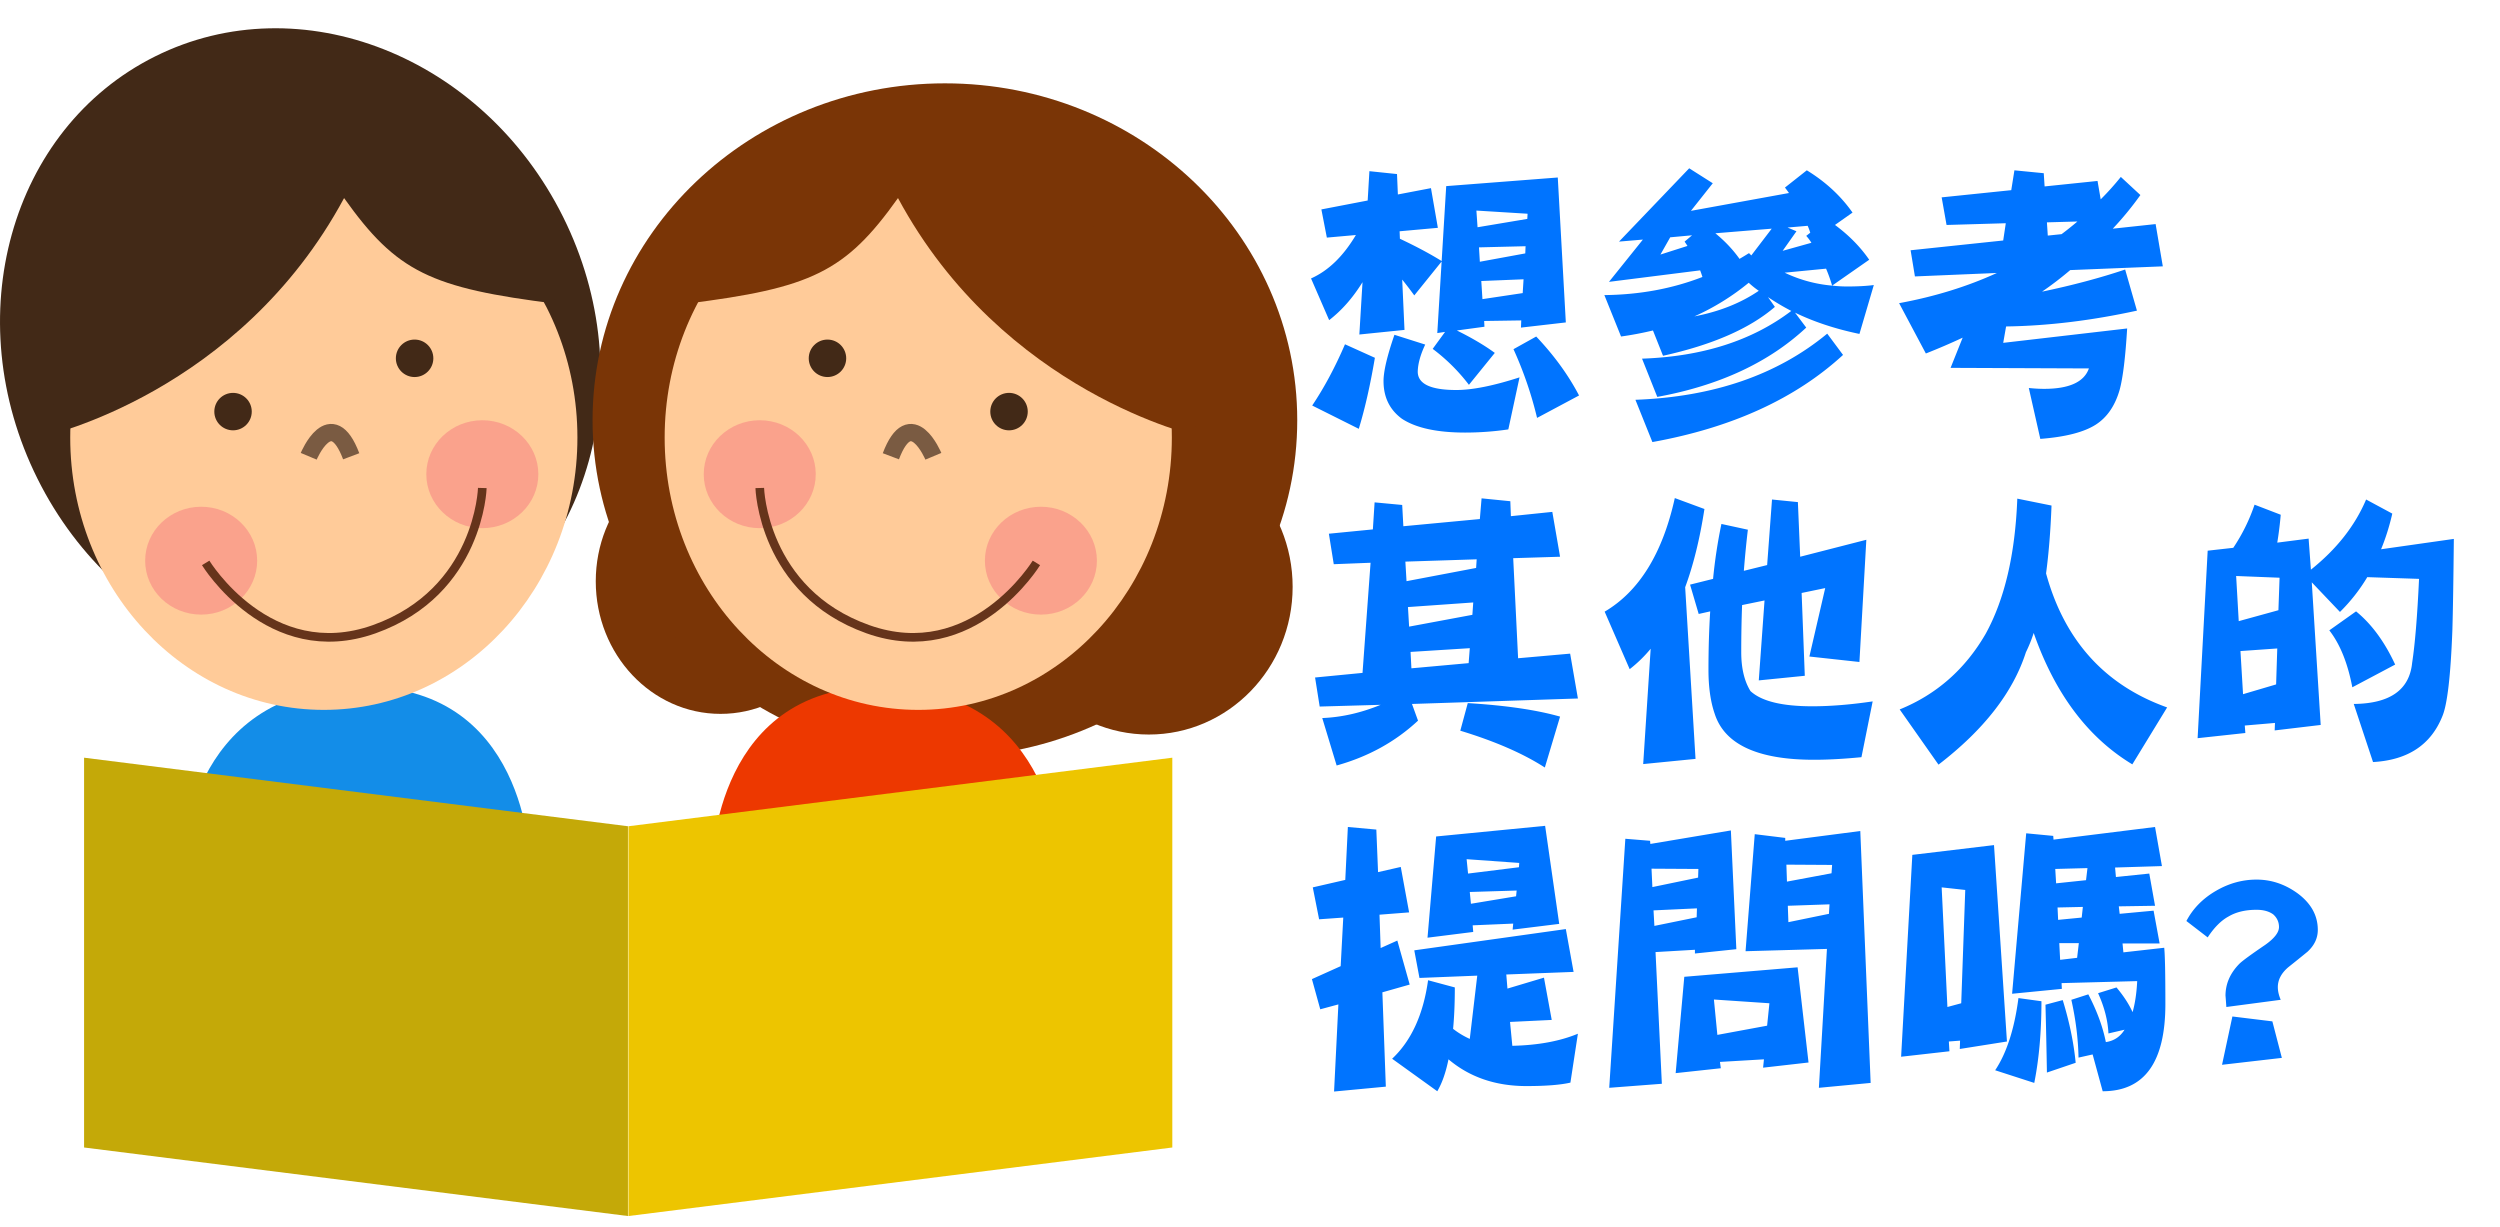
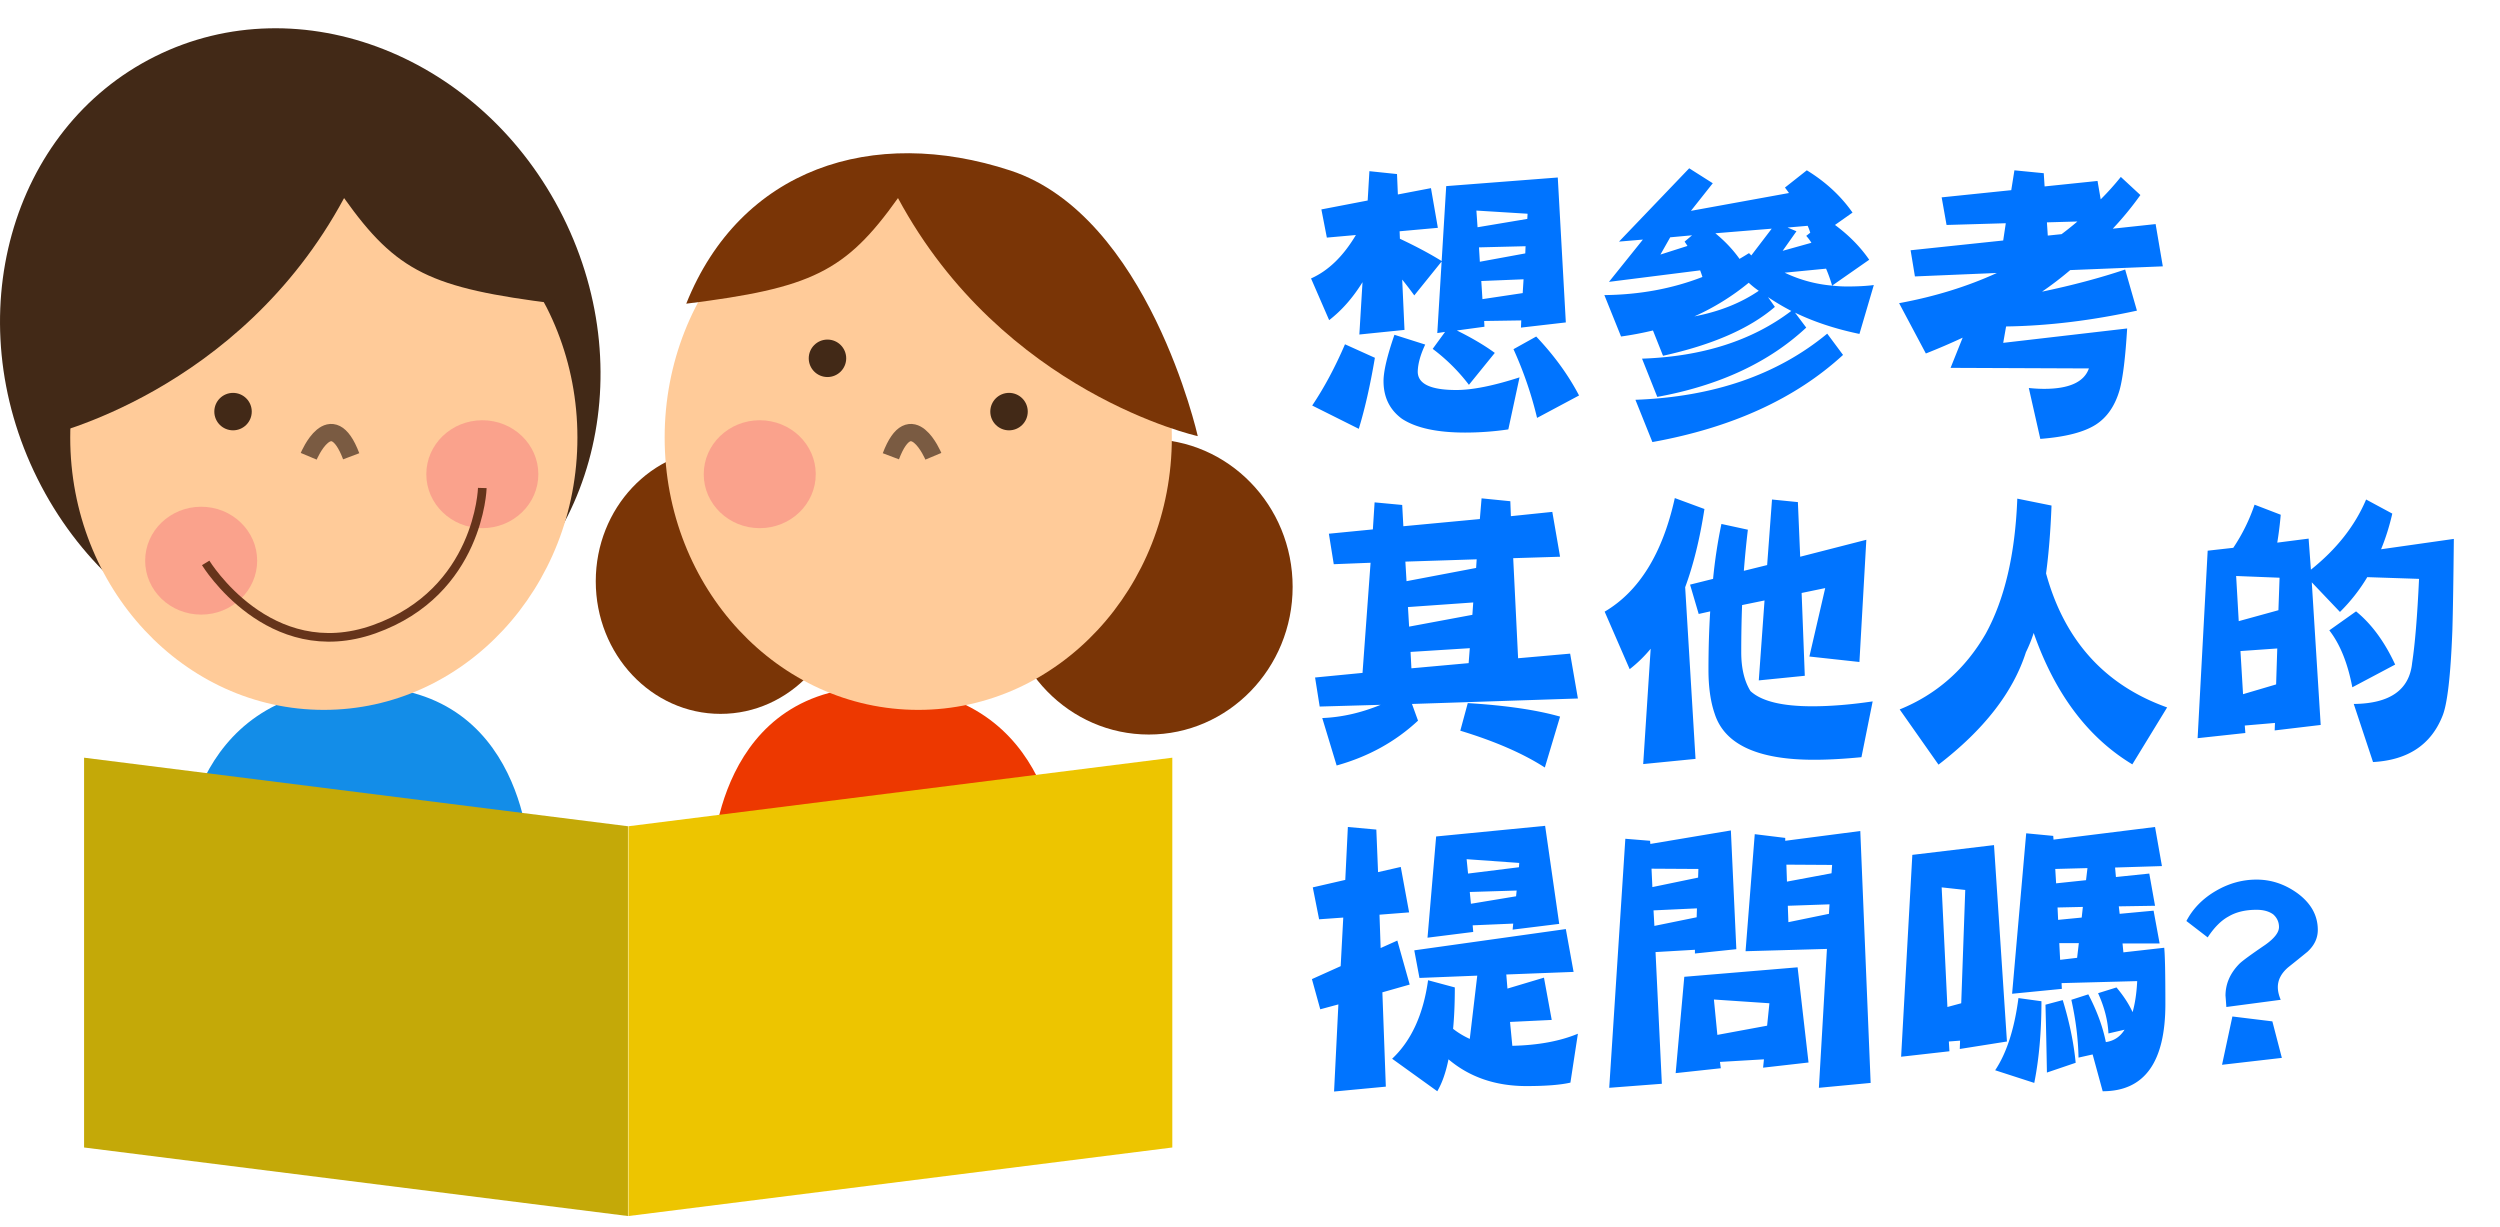
<svg xmlns="http://www.w3.org/2000/svg" width="305.639" height="150" viewBox="0 0 305.639 150">
  <ellipse fill="#7A3506" cx="140.449" cy="71.747" rx="17.583" ry="18.054" />
  <ellipse fill="#7A3506" cx="88.092" cy="71.067" rx="15.257" ry="16.208" />
  <ellipse transform="rotate(63.532 36.709 42.518)" fill="#422917" cx="36.71" cy="42.517" rx="39.798" ry="35.894" />
-   <ellipse fill="#7A3506" cx="115.52" cy="51.377" rx="43.075" ry="41.188" />
  <path fill="#138DE8" d="M22.327 105.458h42.452s-.25-22.106-21.227-21.49c-20.978.618-21.225 21.49-21.225 21.49z" />
  <ellipse fill="#FFCB99" cx="39.589" cy="53.494" rx="31.003" ry="33.293" />
  <path fill="#422917" d="M5.416 53.319s23.803-5.242 36.651-29.104c6.425 9.039 10.583 11.002 25.886 12.913C61.339 20.6 45.176 15.315 28.318 20.849c-16.859 5.535-22.902 32.47-22.902 32.47z" />
  <ellipse opacity=".3" fill="#ED4370" cx="24.593" cy="68.546" rx="6.848" ry="6.595" />
  <ellipse opacity=".3" fill="#ED4370" cx="58.967" cy="57.974" rx="6.849" ry="6.598" />
  <circle fill="#422917" cx="28.49" cy="50.321" r="2.289" />
-   <circle fill="#422917" cx="50.687" cy="43.805" r="2.291" />
  <path fill="none" stroke="#66341B" stroke-width="1.057" stroke-miterlimit="10" d="M25.144 68.819s7.749 12.682 20.611 8.104c12.859-4.58 13.21-17.263 13.21-17.263" />
  <path fill="none" stroke="#7A5B42" stroke-width="2.114" stroke-miterlimit="10" d="M37.742 55.782s2.729-6.518 5.194 0" />
  <path fill="#ED3800" d="M129.522 105.458H87.07s.251-22.106 21.228-21.49c20.978.618 21.224 21.49 21.224 21.49z" />
  <ellipse fill="#FFCB99" cx="112.261" cy="53.494" rx="31.003" ry="33.293" />
  <path fill="#7A3506" d="M146.434 53.319s-23.802-5.242-36.65-29.104c-6.425 9.039-10.584 11.002-25.887 12.913 6.614-16.528 22.777-21.813 39.634-16.279 16.859 5.535 22.903 32.47 22.903 32.47z" />
-   <ellipse opacity=".3" fill="#ED4370" cx="127.256" cy="68.546" rx="6.848" ry="6.595" />
  <ellipse opacity=".3" fill="#ED4370" cx="92.883" cy="57.974" rx="6.848" ry="6.598" />
  <circle fill="#422917" cx="123.359" cy="50.321" r="2.29" />
  <circle fill="#422917" cx="101.163" cy="43.805" r="2.29" />
-   <path fill="none" stroke="#66341B" stroke-width="1.057" stroke-miterlimit="10" d="M126.706 68.819s-7.749 12.682-20.611 8.104c-12.859-4.58-13.21-17.263-13.21-17.263" />
  <path fill="none" stroke="#7A5B42" stroke-width="2.114" stroke-miterlimit="10" d="M114.108 55.782s-2.729-6.518-5.195 0" />
  <path fill="#C4A908" d="M76.771 148.667l-66.492-8.38V92.632l66.492 8.381z" />
  <path fill="#EDC500" d="M76.829 148.667l66.493-8.38V92.632l-66.493 8.381z" />
  <path d="M174.943 23.001l.844 4.852-4.676.422.035.914c1.992.938 3.703 1.852 5.133 2.742l-3.375 4.184a45.603 45.603 0 0 0-1.477-1.934l.281 6.152-5.52.563.387-6.398c-1.172 1.898-2.531 3.445-4.078 4.641l-2.215-5.098c2.109-.937 3.938-2.707 5.484-5.309l-3.551.316-.668-3.445 5.66-1.09.211-3.586 3.375.352.105 2.496 4.045-.774zm-10.511 19.09l3.656 1.652c-.563 3.328-1.219 6.223-1.969 8.684l-5.695-2.848c1.476-2.203 2.812-4.699 4.008-7.488zm6.047-1.16l3.762 1.195c-.586 1.243-.891 2.344-.914 3.305 0 1.5 1.57 2.25 4.711 2.25 1.969 0 4.547-.515 7.734-1.547l-1.371 6.363a36.392 36.392 0 0 1-5.273.387c-3.445 0-6.024-.563-7.734-1.688-1.5-1.102-2.25-2.637-2.25-4.605-.001-1.195.443-3.082 1.335-5.66zM190.447 21.7l.984 17.719-5.484.633.035-.879-4.535.07.035.703-3.375.457c1.851.914 3.398 1.828 4.641 2.742l-3.164 3.902a22.56 22.56 0 0 0-4.43-4.395l1.512-2.074-.949.141 1.09-17.965 13.64-1.054zm-3.727 5.063l.035-.633-6.257-.387.141 2.039 6.081-1.019zm-.246 4.218l.035-.879-5.695.141.105 1.758 5.555-1.02zm-.316 4.852l.105-1.688-5.167.211.141 2.215 4.921-.738zm1.652 5.309c2.18 2.297 3.926 4.699 5.238 7.207l-5.133 2.742a46.259 46.259 0 0 0-2.883-8.402l2.778-1.547zm18.703-20.567l2.883 1.828-2.672 3.375 11.988-2.18a16.818 16.818 0 0 0-.492-.668l2.672-2.109c2.297 1.406 4.16 3.129 5.59 5.168l-2.145 1.512c1.711 1.266 3.105 2.684 4.184 4.254l-4.535 3.164a18.079 18.079 0 0 0-.738-2.074l-5.063.492a16.782 16.782 0 0 0 5.801 1.582c.609.07 1.219.105 1.828.105 1.289 0 2.379-.058 3.27-.176l-1.758 5.977c-2.93-.609-5.555-1.477-7.875-2.602l1.371 1.828c-4.57 4.266-10.641 7.09-18.211 8.473l-1.863-4.676c7.383-.258 13.465-2.203 18.246-5.836a29.576 29.576 0 0 1-2.848-1.688l.844 1.195c-3.07 2.649-7.629 4.641-13.676 5.977l-1.23-3.094a40.786 40.786 0 0 1-3.902.738l-2.039-5.063c4.313-.047 8.309-.785 11.988-2.215a11.236 11.236 0 0 0-.281-.809l-11.145 1.406 4.148-5.168-2.918.246 8.578-8.962zm16.875 20.215l1.934 2.602c-5.813 5.344-13.582 8.895-23.309 10.653l-2.074-5.168c9.539-.353 17.355-3.047 23.449-8.087zm-17.086-10.723a9.451 9.451 0 0 0-.352-.527l.914-.773-2.672.246-1.195 2.109 3.305-1.055zm.844 8.614c3.047-.585 5.672-1.629 7.875-3.129a10.297 10.297 0 0 1-1.23-.984 29.32 29.32 0 0 1-6.645 4.113zm5.52-7.032c.398-.234.785-.469 1.16-.703l.281.281 2.496-3.27-6.891.563c1.172.962 2.157 2.004 2.954 3.129zm8.789-1.968a5.755 5.755 0 0 0-.633-.844l.492-.387a7.256 7.256 0 0 0-.316-.844l-2.461.211 1.09.457-1.688 2.391 3.516-.984zm34.98-7.559l.387 2.25a33.376 33.376 0 0 0 2.461-2.742l2.391 2.215a38.918 38.918 0 0 1-3.375 4.113l5.238-.563.879 5.168-11.32.457a42.013 42.013 0 0 1-3.445 2.637c3.703-.773 7.09-1.675 10.16-2.707l1.441 5.027c-5.578 1.219-10.91 1.863-15.996 1.934l-.352 2.004 15.152-1.758c-.211 3.516-.516 6.012-.914 7.488-.563 1.969-1.547 3.398-2.953 4.289-1.453.915-3.703 1.488-6.75 1.723l-1.406-6.223c.656.07 1.277.105 1.863.105 3.07 0 4.898-.832 5.484-2.496l-16.91-.07 1.477-3.691a78.854 78.854 0 0 1-4.5 1.934l-3.27-6.152c4.336-.796 8.32-2.027 11.953-3.691l-10.02.422-.527-3.199 11.32-1.195.316-2.109-7.242.211-.598-3.375 8.508-.879.387-2.426 3.586.352.105 1.617 6.47-.67zm-4.394 6.504a39.44 39.44 0 0 0 1.934-1.547l-3.727.105.105 1.617 1.688-.175zM189.779 62.58l.949 5.484-5.73.176.598 12.234 6.363-.563.949 5.484-20.285.668.738 2.039c-2.766 2.578-6.082 4.406-9.949 5.484l-1.758-5.801c2.367-.094 4.746-.633 7.137-1.617l-7.453.211-.563-3.551 5.801-.563.984-13.465-4.5.176-.598-3.727 5.379-.527.211-3.305 3.375.316.141 2.602 9.352-.879.211-2.531 3.515.352.07 1.828 5.063-.525zm-9.316 6.855l.07-1.055-8.719.281.141 2.391 8.508-1.617zm-.457 5.731l.105-1.512-7.98.563.141 2.391 7.734-1.442zm-.457 5.906l.141-1.828-7.242.457.105 2.004 6.996-.633zm-.106 4.886c4.64.281 8.402.832 11.285 1.652l-1.863 6.223c-2.648-1.711-6.094-3.211-10.335-4.5l.913-3.375zm25.312-25.066l3.621 1.336c-.563 3.656-1.348 6.844-2.355 9.563l1.266 20.988-6.398.633.914-14.098a16.07 16.07 0 0 1-2.566 2.496l-3.059-7.031c4.218-2.485 7.077-7.113 8.577-13.887zm11.883.176l3.164.316.281 6.68 8.086-2.074-.844 14.941-6.117-.668 1.934-8.367-2.883.598.387 10.125-5.625.563.703-9.773-2.742.563c-.07 1.828-.105 3.75-.105 5.766 0 1.945.375 3.527 1.125 4.746 1.336 1.242 3.855 1.863 7.559 1.863 2.227 0 4.688-.199 7.383-.598l-1.371 6.82c-2.156.211-4.09.316-5.801.316-6.867 0-10.91-1.863-12.129-5.59-.516-1.477-.773-3.281-.773-5.414 0-2.484.07-4.863.211-7.137l-1.406.316-1.055-3.586 2.813-.703a61.966 61.966 0 0 1 1.02-6.715l3.234.703c-.188 1.57-.352 3.246-.492 5.027l2.848-.703.595-8.015zm29.988-.106l4.184.844c-.117 3.094-.34 5.859-.668 8.297 2.25 8.203 7.184 13.664 14.801 16.383l-4.254 6.961c-5.438-3.281-9.457-8.637-12.059-16.066a17.024 17.024 0 0 1-.949 2.355c-1.57 4.898-5.133 9.48-10.688 13.746l-4.746-6.75c4.5-1.828 8.004-4.91 10.512-9.246 2.321-4.219 3.61-9.727 3.867-16.524zm42.645.106l3.199 1.723c-.352 1.547-.809 3-1.371 4.359l8.895-1.266c-.047 4.898-.105 8.602-.176 11.109-.211 5.625-.621 9.152-1.23 10.582-1.406 3.492-4.23 5.355-8.473 5.59l-2.355-7.102c4.43-.047 6.809-1.723 7.137-5.027.352-2.297.633-5.719.844-10.266l-6.328-.211a21.406 21.406 0 0 1-3.34 4.254l-3.445-3.621 1.09 17.438-5.625.668.035-.914-3.691.316.07.914-5.836.633 1.23-22.922 3.129-.352a22.162 22.162 0 0 0 2.602-5.273l3.199 1.23a43.558 43.558 0 0 1-.422 3.41l3.832-.492.281 3.797c3.14-2.507 5.39-5.366 6.749-8.577zm-15.574 14.871l4.852-1.336.141-3.973-5.309-.211.316 5.52zm.527 8.93l4.043-1.195.141-4.395-4.5.316.316 5.274zm13.817-10.125c1.898 1.547 3.492 3.715 4.781 6.504l-5.238 2.777c-.563-2.953-1.5-5.273-2.813-6.961l3.27-2.32zM171.252 105.99l1.02 5.555-3.621.281.141 4.078 2.039-.914 1.512 5.379-3.34.949.422 11.531-6.328.598.527-10.652-2.215.598-1.02-3.691 3.516-1.582.316-5.941-2.953.211-.773-3.902 3.973-.914.316-6.469 3.48.316.211 5.203 2.777-.634zm20.179 7.593l.949 5.238-8.227.316.141 1.723 4.465-1.336.949 5.168-5.098.246.281 2.918c3.141-.07 5.813-.563 8.016-1.477l-.914 5.977c-1.219.281-3.012.422-5.379.422-3.773 0-6.949-1.09-9.527-3.27-.329 1.617-.786 2.918-1.371 3.902l-5.52-3.973c2.343-2.203 3.809-5.402 4.395-9.598l3.27.879c0 1.898-.07 3.586-.211 5.063.633.492 1.313.902 2.039 1.23l.914-7.734-7.066.281-.633-3.375 18.527-2.6zm-2.531-12.621l1.723 11.988-5.695.703.07-.738-4.957.211.07.809-5.59.703 1.055-12.375 13.324-1.301zm-3.199 5.063l.035-.527-6.433-.457.176 1.758 6.222-.774zm-.352 3.551l.07-.703-5.73.176.141 1.441 5.519-.914zm13.359-7.032l3.023.246.035.387 9.844-1.652.668 14.52-5.063.527v-.457l-4.816.281.773 16.102-6.434.492 1.97-30.446zm3.305 5.907l5.59-1.16.035-1.055-5.73-.035.105 2.25zm.246 4.746l5.168-1.055.035-1.09-5.309.246.106 1.899zm17.508 5.062l1.336 11.637-5.555.633.105-1.02-5.379.316.105.773-5.52.598 1.055-11.777 13.853-1.16zm-9.809 8.262l6.082-1.125.281-2.742-6.785-.457.422 4.324zm4.571-24.539l3.727.457v.352l9.176-1.195 1.266 30.797-6.328.598.984-16.98-9.949.281 1.124-14.31zm9.387 4.781l.07-1.02-5.59-.035.07 2.074 5.45-1.019zm-.317 4.957l.07-1.16-5.098.176.07 2.004 4.958-1.02zm20.18-8.402l1.582 24.012-5.766.914.035-1.02-1.371.105.07 1.195-5.906.668 1.371-24.68 9.985-1.194zm-5.696 19.793l1.688-.457.492-13.852-2.883-.316.703 14.625zm8.684-1.09l2.813.387c0 3.727-.293 7.055-.879 9.984l-4.781-1.547c1.406-2.109 2.355-5.051 2.847-8.824zm16.699-20.918l.844 4.781-5.73.176.105 1.16 4.078-.422.703 3.938-4.43.07.105.914 4.148-.387.738 4.008h-4.535l.105 1.09 4.992-.563c.094.891.141 3.188.141 6.891 0 7.102-2.555 10.652-7.664 10.652l-1.23-4.5-1.723.387c-.047-2.297-.34-4.652-.879-7.066l2.074-.668c1.055 2.016 1.77 3.961 2.145 5.836.984-.141 1.746-.645 2.285-1.512l-1.969.457c-.07-1.57-.492-3.211-1.266-4.922l2.25-.703c.867 1.031 1.523 2.039 1.969 3.023.305-1.078.492-2.344.563-3.797l-9.246.246.035.703-6.082.598 1.723-19.617 3.305.316.035.457 12.411-1.546zm-11.285 21.164c.82 2.672 1.348 5.227 1.582 7.664l-3.516 1.195a956.764 956.764 0 0 0-.176-8.297l2.11-.562zm2.848-14.66l.176-1.477-3.938.105.105 1.758 3.657-.386zm-.528 4.57l.141-1.301-3.094.07.07 1.512 2.883-.281zm-2.636 5.168l2.074-.246.211-1.793h-2.391l.106 2.039zm31.5-3.656c0 1.008-.422 1.898-1.266 2.672-.773.633-1.559 1.266-2.355 1.898-.844.727-1.266 1.535-1.266 2.426 0 .469.117.984.352 1.547l-6.645.879c-.07-.984-.105-1.441-.105-1.371 0-1.453.563-2.754 1.688-3.902.352-.352 1.406-1.125 3.164-2.32 1.125-.797 1.688-1.523 1.688-2.18 0-.609-.234-1.125-.703-1.547-.516-.375-1.195-.563-2.039-.563-1.359 0-2.496.27-3.41.809-.914.492-1.77 1.348-2.566 2.566l-2.602-2.004c.797-1.523 2.004-2.754 3.621-3.691 1.57-.914 3.223-1.371 4.957-1.371 1.805 0 3.48.563 5.027 1.688 1.639 1.218 2.46 2.706 2.46 4.464zm-4.395 15.644l-7.313.844 1.266-5.906 4.887.598 1.16 4.464z" fill="#0074FF" />
</svg>